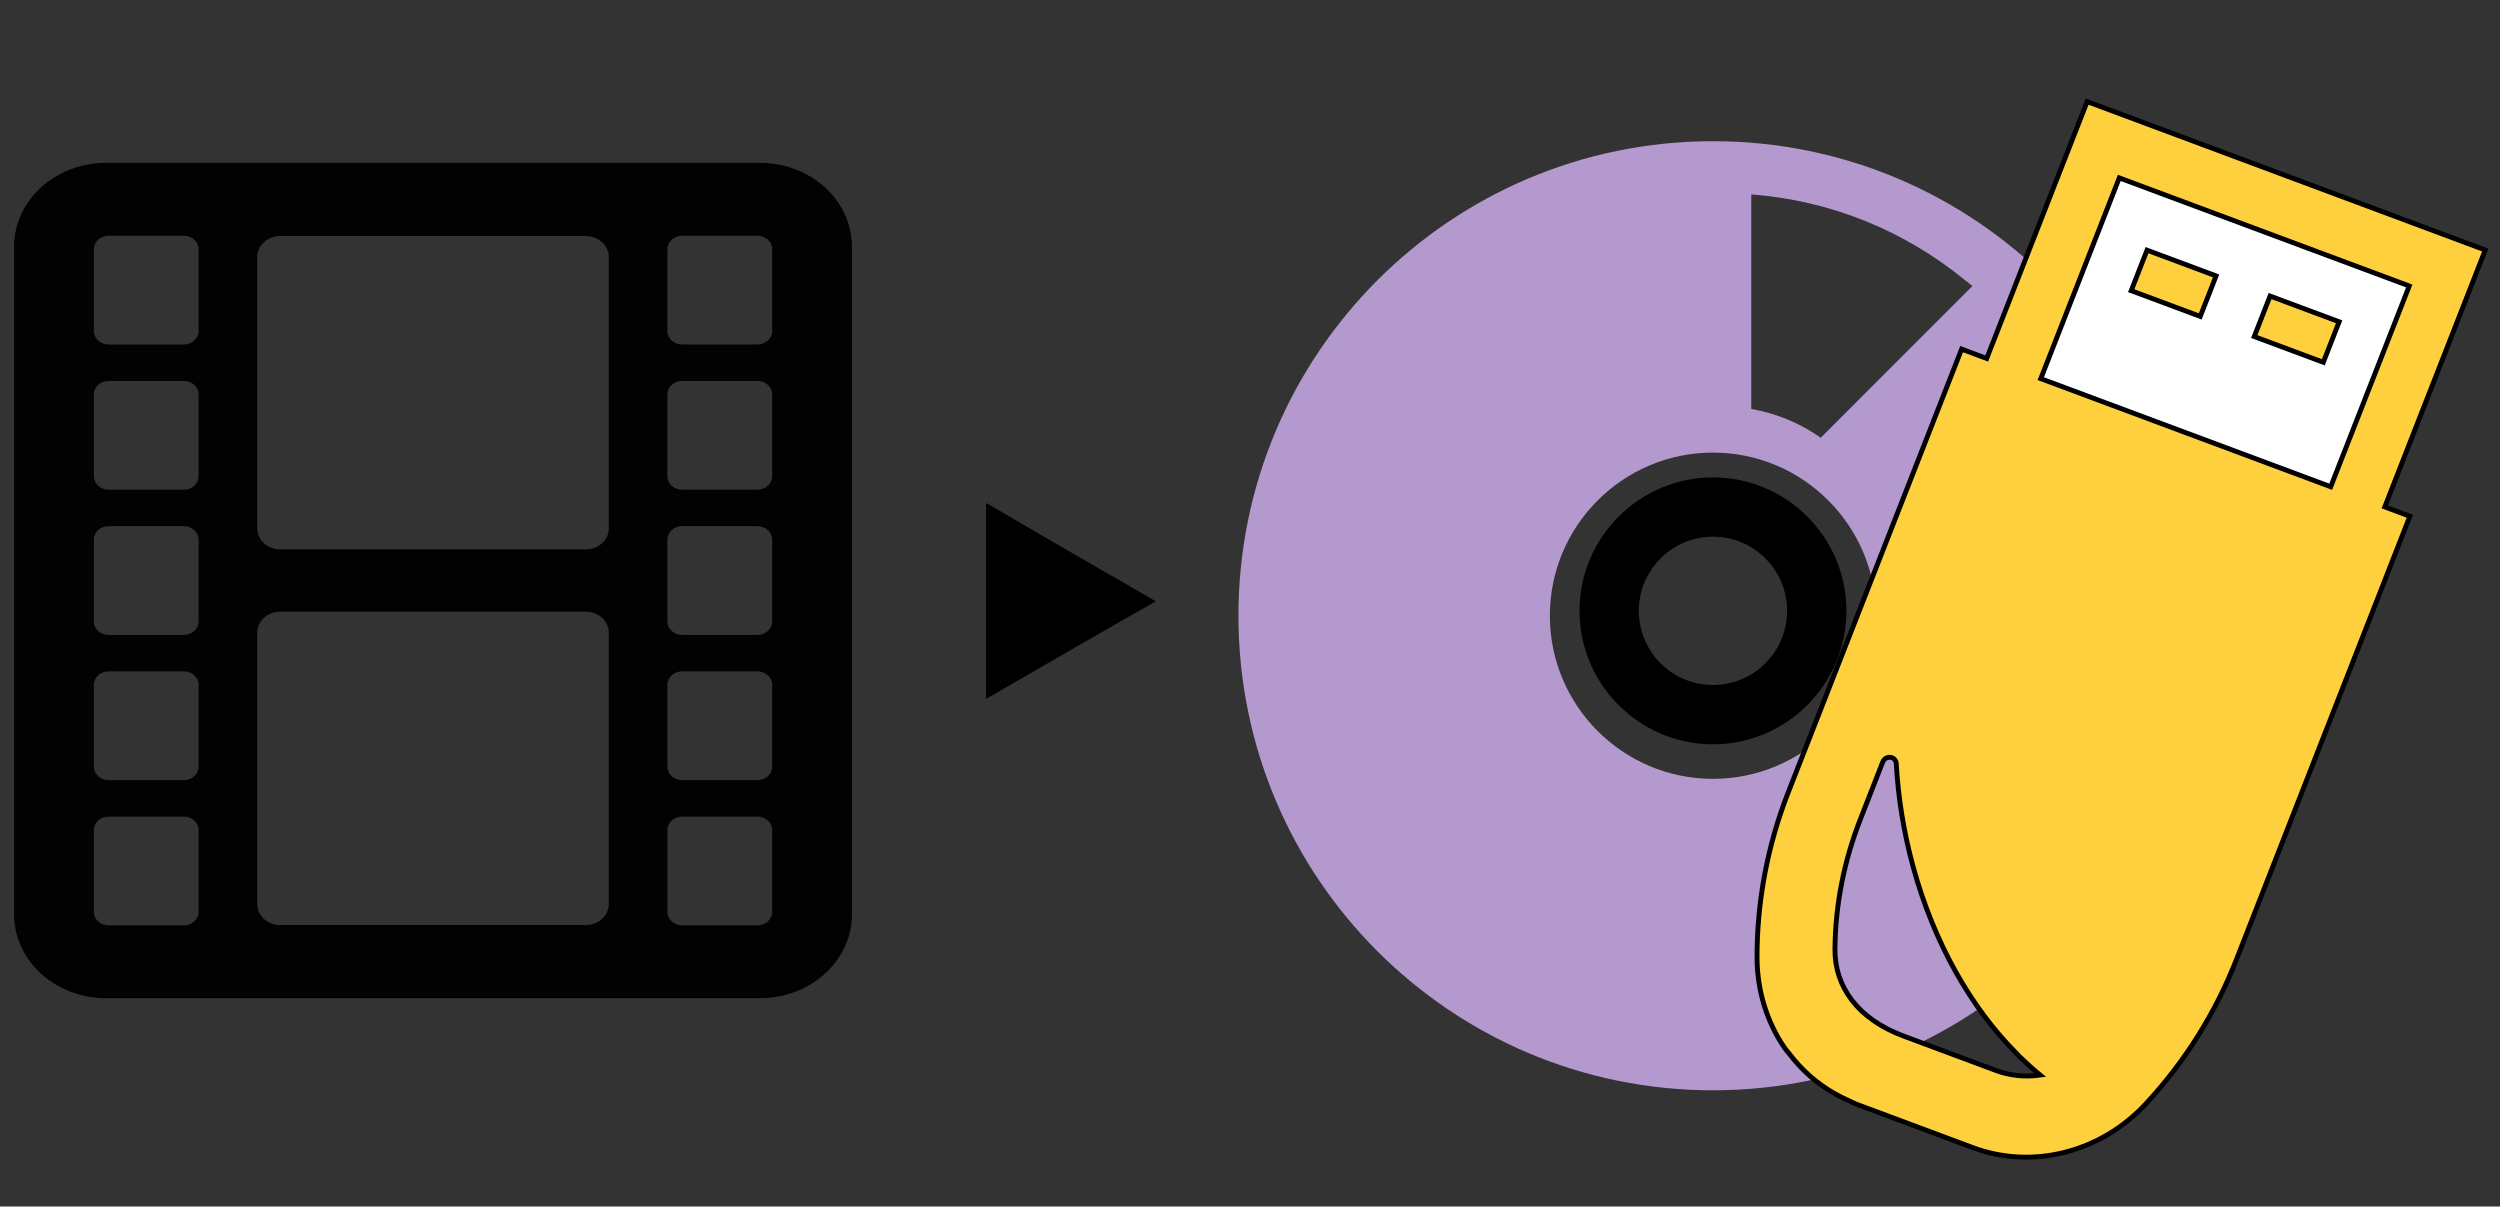
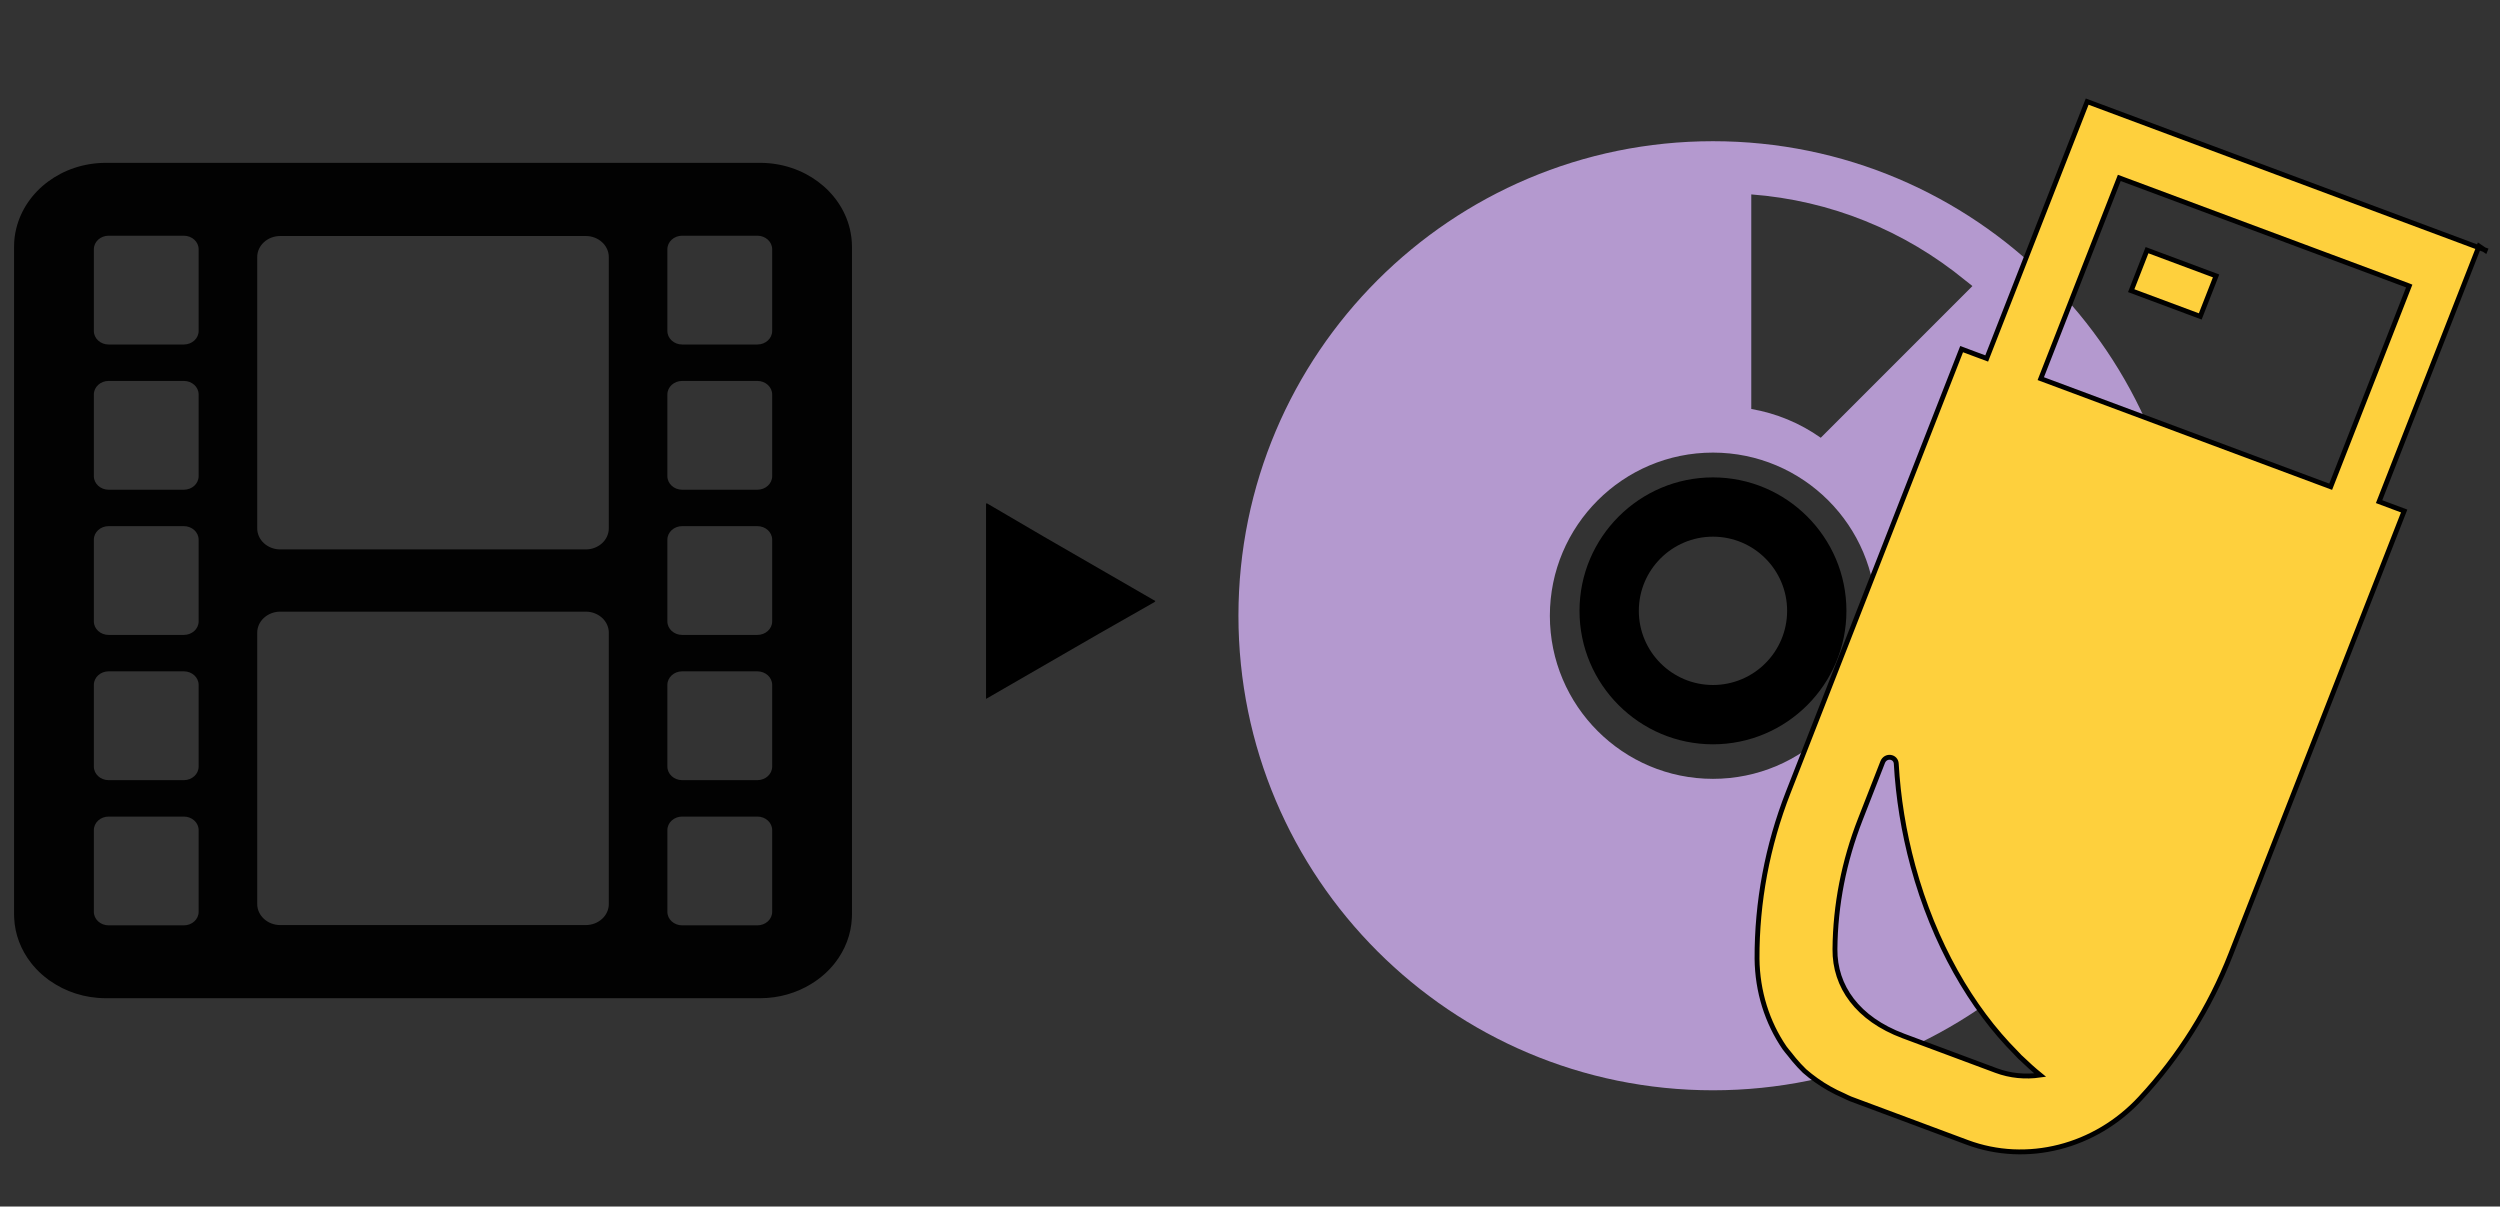
<svg xmlns="http://www.w3.org/2000/svg" id="_x39_" x="0px" y="0px" width="512px" height="247.104px" viewBox="0 0 512 247.104" xml:space="preserve">
  <rect x="0" y="0" width="512" height="247.104" fill="#333333" stroke="none" />
  <path d="M350.815,97.771c-15.063,0-27.332,12.27-27.332,27.332c0,15.063,12.271,27.332,27.332,27.332 c15.063,0,27.333-12.271,27.333-27.332C378.148,110.037,365.879,97.771,350.815,97.771z M350.815,140.286 c-8.382,0-15.183-6.808-15.183-15.187c0-8.384,6.801-15.188,15.183-15.188c8.384,0,15.188,6.805,15.188,15.188 C366,133.482,359.198,140.286,350.815,140.286z" />
  <path fill="#B499CF" d="M350.815,28.919c-53.663,0-97.183,43.521-97.183,97.185c0,53.66,43.52,97.187,97.183,97.187 c53.665,0,97.186-43.521,97.186-97.187S404.48,28.919,350.815,28.919z M403.952,58.587L372.89,89.654 c-4.254-3.004-9.098-5.011-14.229-5.896V39.814c16.185,1.227,31.363,7.371,43.875,17.644 C403.008,57.841,403.491,58.188,403.952,58.587z M384.223,126.103c0,18.438-14.979,33.405-33.407,33.405 c-18.437,0-33.405-14.973-33.405-33.405c0-18.434,14.974-33.411,33.405-33.411C369.244,92.692,384.223,107.669,384.223,126.103z" />
  <polygon points="213.645,109.829 202.098,103.068 202.098,103.161 201.941,103.072 201.941,143.134 225.07,129.779 236.555,123.24 236.477,123.193 236.637,123.103 " />
  <g>
    <path fill="#020202" d="M174.034,46.82c-1.86-7.705-9.397-13.468-18.363-13.468H21.675c-8.969,0-16.486,5.763-18.348,13.468 c-0.305,1.194-0.447,2.442-0.447,3.711v136.727c0,0.227,0,0.465,0.019,0.69c0.147,3.444,1.407,6.629,3.465,9.263 c0.305,0.393,0.635,0.771,0.978,1.14c0.032,0.034,0.059,0.073,0.091,0.106c0.709,0.757,1.5,1.445,2.345,2.077 c0.065,0.055,0.124,0.106,0.191,0.154c0.082,0.061,0.169,0.112,0.253,0.168c3.174,2.237,7.144,3.578,11.454,3.578h133.997 c3.865,0,7.467-1.081,10.459-2.919c1.901-1.16,3.558-2.62,4.878-4.32c2.051-2.632,3.31-5.812,3.455-9.246 c0.02-0.227,0.02-0.465,0.02-0.691V50.531C174.485,49.262,174.319,48.012,174.034,46.82z M136.68,186.749v-16.75 c0-1.526,1.358-2.765,3.027-2.765h15.403c1.671,0,3.031,1.239,3.031,2.765v16.749c0,1.526-1.359,2.765-3.031,2.765h-15.403 C138.038,189.511,136.68,188.277,136.68,186.749z M155.109,159.775h-15.402c-1.669,0-3.028-1.241-3.028-2.771v-16.746 c0-1.528,1.359-2.768,3.028-2.768h15.402c1.67,0,3.032,1.24,3.032,2.768v16.746C158.142,158.538,156.781,159.775,155.109,159.775z M155.109,130.033h-15.402c-1.669,0-3.028-1.237-3.028-2.765v-16.748c0-1.527,1.359-2.767,3.028-2.767h15.402 c1.67,0,3.032,1.239,3.032,2.767v16.748C158.142,128.796,156.781,130.033,155.109,130.033z M155.109,100.296h-15.402 c-1.669,0-3.028-1.239-3.028-2.765v-16.75c0-1.528,1.359-2.767,3.028-2.767h15.402c1.67,0,3.032,1.238,3.032,2.767v16.75 C158.142,99.057,156.781,100.296,155.109,100.296z M155.109,70.554h-15.402c-1.669,0-3.028-1.238-3.028-2.765V51.04 c0-1.526,1.359-2.768,3.028-2.768h15.402c1.67,0,3.032,1.241,3.032,2.768v16.749C158.142,69.316,156.781,70.554,155.109,70.554z M57.406,125.265h62.552c2.611,0,4.726,1.934,4.726,4.315v55.557c0,2.389-2.114,4.318-4.726,4.318H57.406 c-2.609,0-4.727-1.931-4.727-4.318V129.58C52.677,127.198,54.797,125.265,57.406,125.265z M119.955,112.523H57.405 c-2.609,0-4.727-1.935-4.727-4.319V52.65c0-2.386,2.118-4.317,4.727-4.317h62.552c2.61,0,4.725,1.932,4.725,4.317v55.554 C124.682,110.588,122.566,112.523,119.955,112.523z M37.651,48.275c1.673,0,3.029,1.239,3.029,2.767v16.748 c0,1.527-1.354,2.765-3.029,2.765H22.25c-1.673,0-3.028-1.238-3.028-2.765V51.04c0-1.526,1.354-2.768,3.028-2.768h15.402 L37.651,48.275L37.651,48.275z M37.651,159.775H22.25c-1.673,0-3.028-1.241-3.028-2.771v-16.746c0-1.528,1.354-2.768,3.028-2.768 h15.402c1.673,0,3.028,1.24,3.028,2.768v16.746C40.68,158.538,39.324,159.775,37.651,159.775z M37.651,130.033H22.25 c-1.673,0-3.028-1.237-3.028-2.765v-16.748c0-1.527,1.354-2.767,3.028-2.767h15.402c1.673,0,3.028,1.239,3.028,2.767v16.748 C40.68,128.796,39.324,130.033,37.651,130.033z M37.651,100.296H22.25c-1.673,0-3.028-1.239-3.028-2.765v-16.75 c0-1.528,1.354-2.767,3.028-2.767h15.402c1.673,0,3.028,1.238,3.028,2.767v16.75C40.68,99.057,39.324,100.296,37.651,100.296z M19.222,169.999c0-1.526,1.354-2.765,3.028-2.765h15.401c1.673,0,3.029,1.239,3.029,2.765v16.749c0,1.526-1.354,2.765-3.029,2.765 H22.25c-1.673,0-3.028-1.239-3.028-2.765V169.999L19.222,169.999z" />
  </g>
  <g>
-     <polygon fill="#FFFFFF" points="493.412,58.191 477.326,99.304 417.949,77.165 434.031,36.052 493.339,58.161 " />
-     <path fill="#FED03D" stroke="#000000" d="M508.963,51.264L508.963,51.264l0.022-0.056l-81.533-30.401l-20.577,52.609l-5.136-1.914 l-35.51,90.772c-4.271,10.917-6.432,22.498-6.389,34.062c0.069,6.741,2.087,13.067,5.635,18.26c0.313,0.456,0.698,0.854,1.032,1.29 c0.293,0.385,0.59,0.757,0.896,1.121c0.682,0.818,1.397,1.591,2.16,2.332c0.379,0.368,0.771,0.73,1.167,1.078 c0.771,0.671,1.568,1.303,2.407,1.896c0.452,0.326,0.914,0.634,1.384,0.932c0.867,0.547,1.757,1.045,2.682,1.508 c0.513,0.254,1.026,0.493,1.554,0.721c0.479,0.21,0.924,0.479,1.419,0.659l23.855,8.896c12.225,4.559,26.225,0.995,35.461-8.991 c7.971-8.582,14.266-18.613,18.535-29.534l35.51-90.771l-5.135-1.917l20.469-52.326L508.963,51.264z M493.412,58.573 l-16.086,41.113l-59.377-22.139l16.082-41.113l59.308,22.109L493.412,58.573z M413.938,216.704 c1.269,1.229,2.563,2.396,3.889,3.472c-3.035,0.433-6.12,0.154-9.018-0.929l-19.021-7.088c-9.34-3.486-14.063-10.12-13.989-17.775 c0.076-9.063,1.844-18.018,5.204-26.601l4.565-11.688c0.604-1.534,2.725-1.226,2.788,0.335c0.381,6.82,1.501,13.906,3.427,20.991 c4.307,15.809,11.965,29.051,21.107,38.215c0.271,0.274,0.53,0.585,0.806,0.854C413.776,216.57,413.859,216.63,413.938,216.704z" />
-     <polygon fill="#FED03D" stroke="#000000" points="479.023,65.981 479.031,65.962 479.031,65.961 479.055,65.903 464.997,60.661 464.972,60.651 464.969,60.654 464.911,60.631 461.67,68.927 475.812,74.199 " />
+     <path fill="#FED03D" stroke="#000000" d="M508.963,51.264L508.963,51.264l0.022-0.056l-81.533-30.401l-20.577,52.609l-5.136-1.914 l-35.51,90.772c-4.271,10.917-6.432,22.498-6.389,34.062c0.069,6.741,2.087,13.067,5.635,18.26c0.313,0.456,0.698,0.854,1.032,1.29 c0.293,0.385,0.59,0.757,0.896,1.121c0.682,0.818,1.397,1.591,2.16,2.332c0.771,0.671,1.568,1.303,2.407,1.896c0.452,0.326,0.914,0.634,1.384,0.932c0.867,0.547,1.757,1.045,2.682,1.508 c0.513,0.254,1.026,0.493,1.554,0.721c0.479,0.21,0.924,0.479,1.419,0.659l23.855,8.896c12.225,4.559,26.225,0.995,35.461-8.991 c7.971-8.582,14.266-18.613,18.535-29.534l35.51-90.771l-5.135-1.917l20.469-52.326L508.963,51.264z M493.412,58.573 l-16.086,41.113l-59.377-22.139l16.082-41.113l59.308,22.109L493.412,58.573z M413.938,216.704 c1.269,1.229,2.563,2.396,3.889,3.472c-3.035,0.433-6.12,0.154-9.018-0.929l-19.021-7.088c-9.34-3.486-14.063-10.12-13.989-17.775 c0.076-9.063,1.844-18.018,5.204-26.601l4.565-11.688c0.604-1.534,2.725-1.226,2.788,0.335c0.381,6.82,1.501,13.906,3.427,20.991 c4.307,15.809,11.965,29.051,21.107,38.215c0.271,0.274,0.53,0.585,0.806,0.854C413.776,216.57,413.859,216.63,413.938,216.704z" />
    <polygon fill="#FED03D" stroke="#000000" points="439.8,51.267 439.769,51.254 439.769,51.254 439.712,51.234 436.469,59.531 450.611,64.803 453.83,56.567 453.83,56.567 453.83,56.567 453.853,56.507 " />
  </g>
</svg>